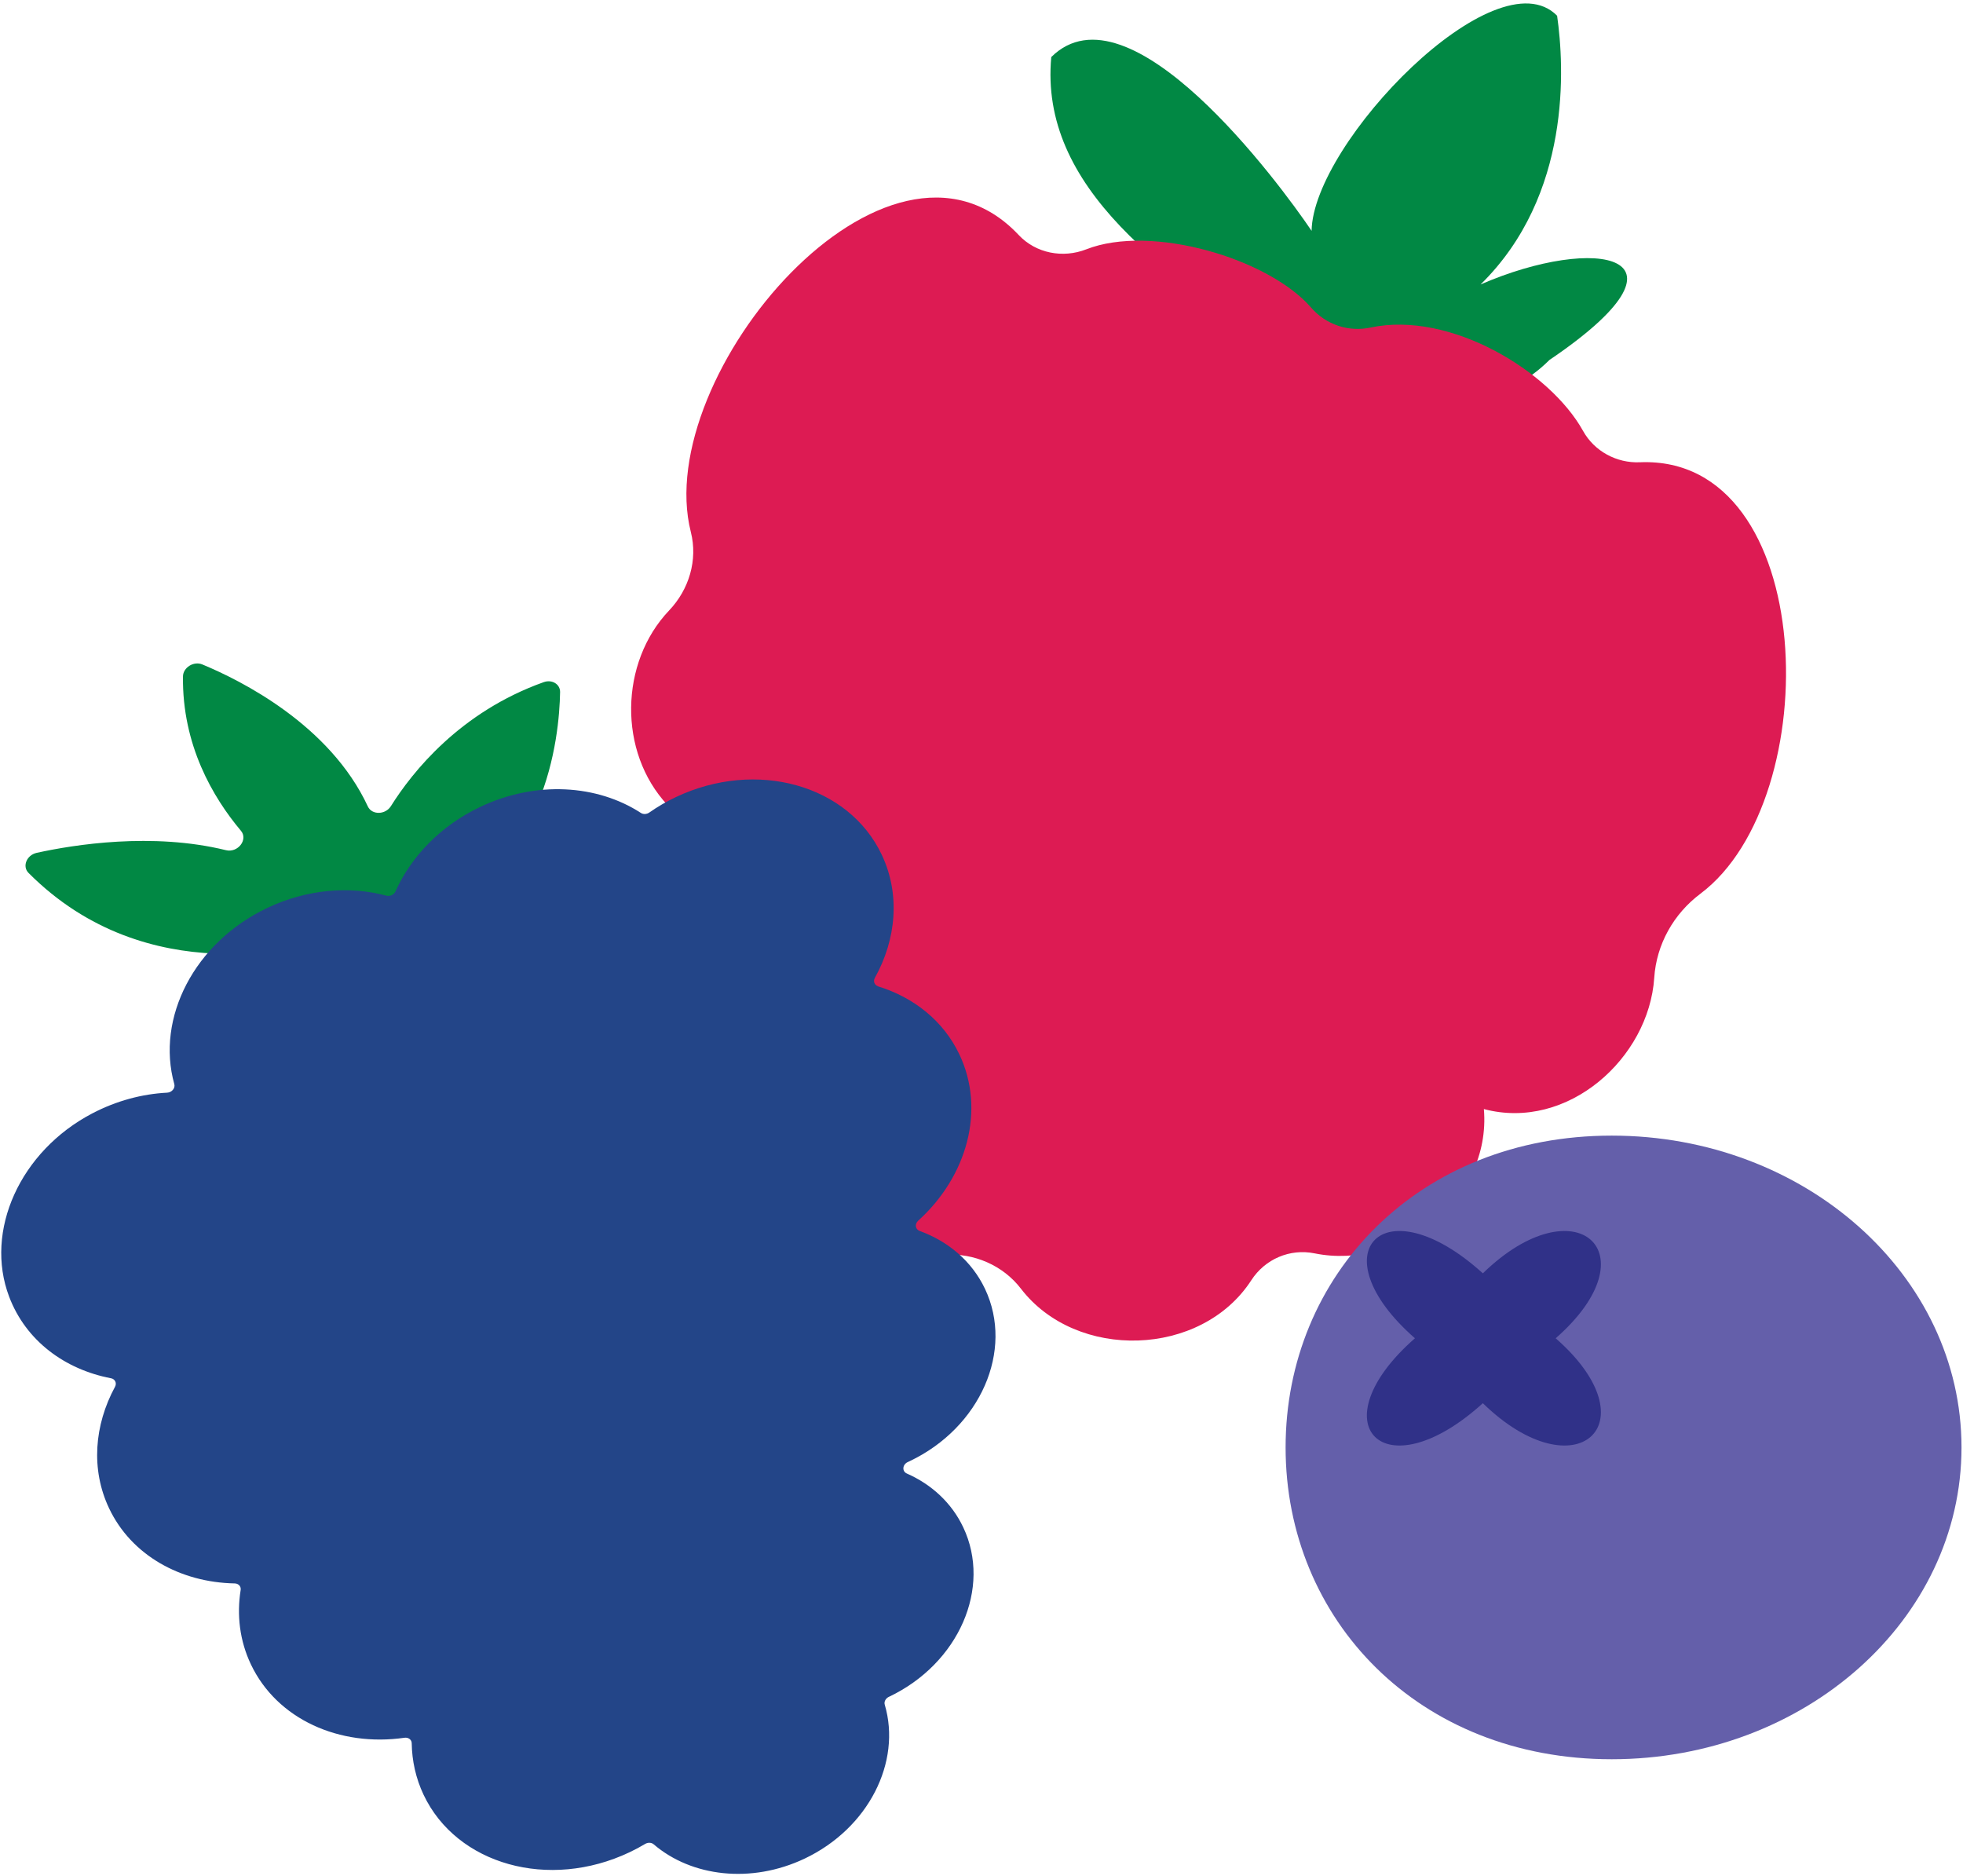
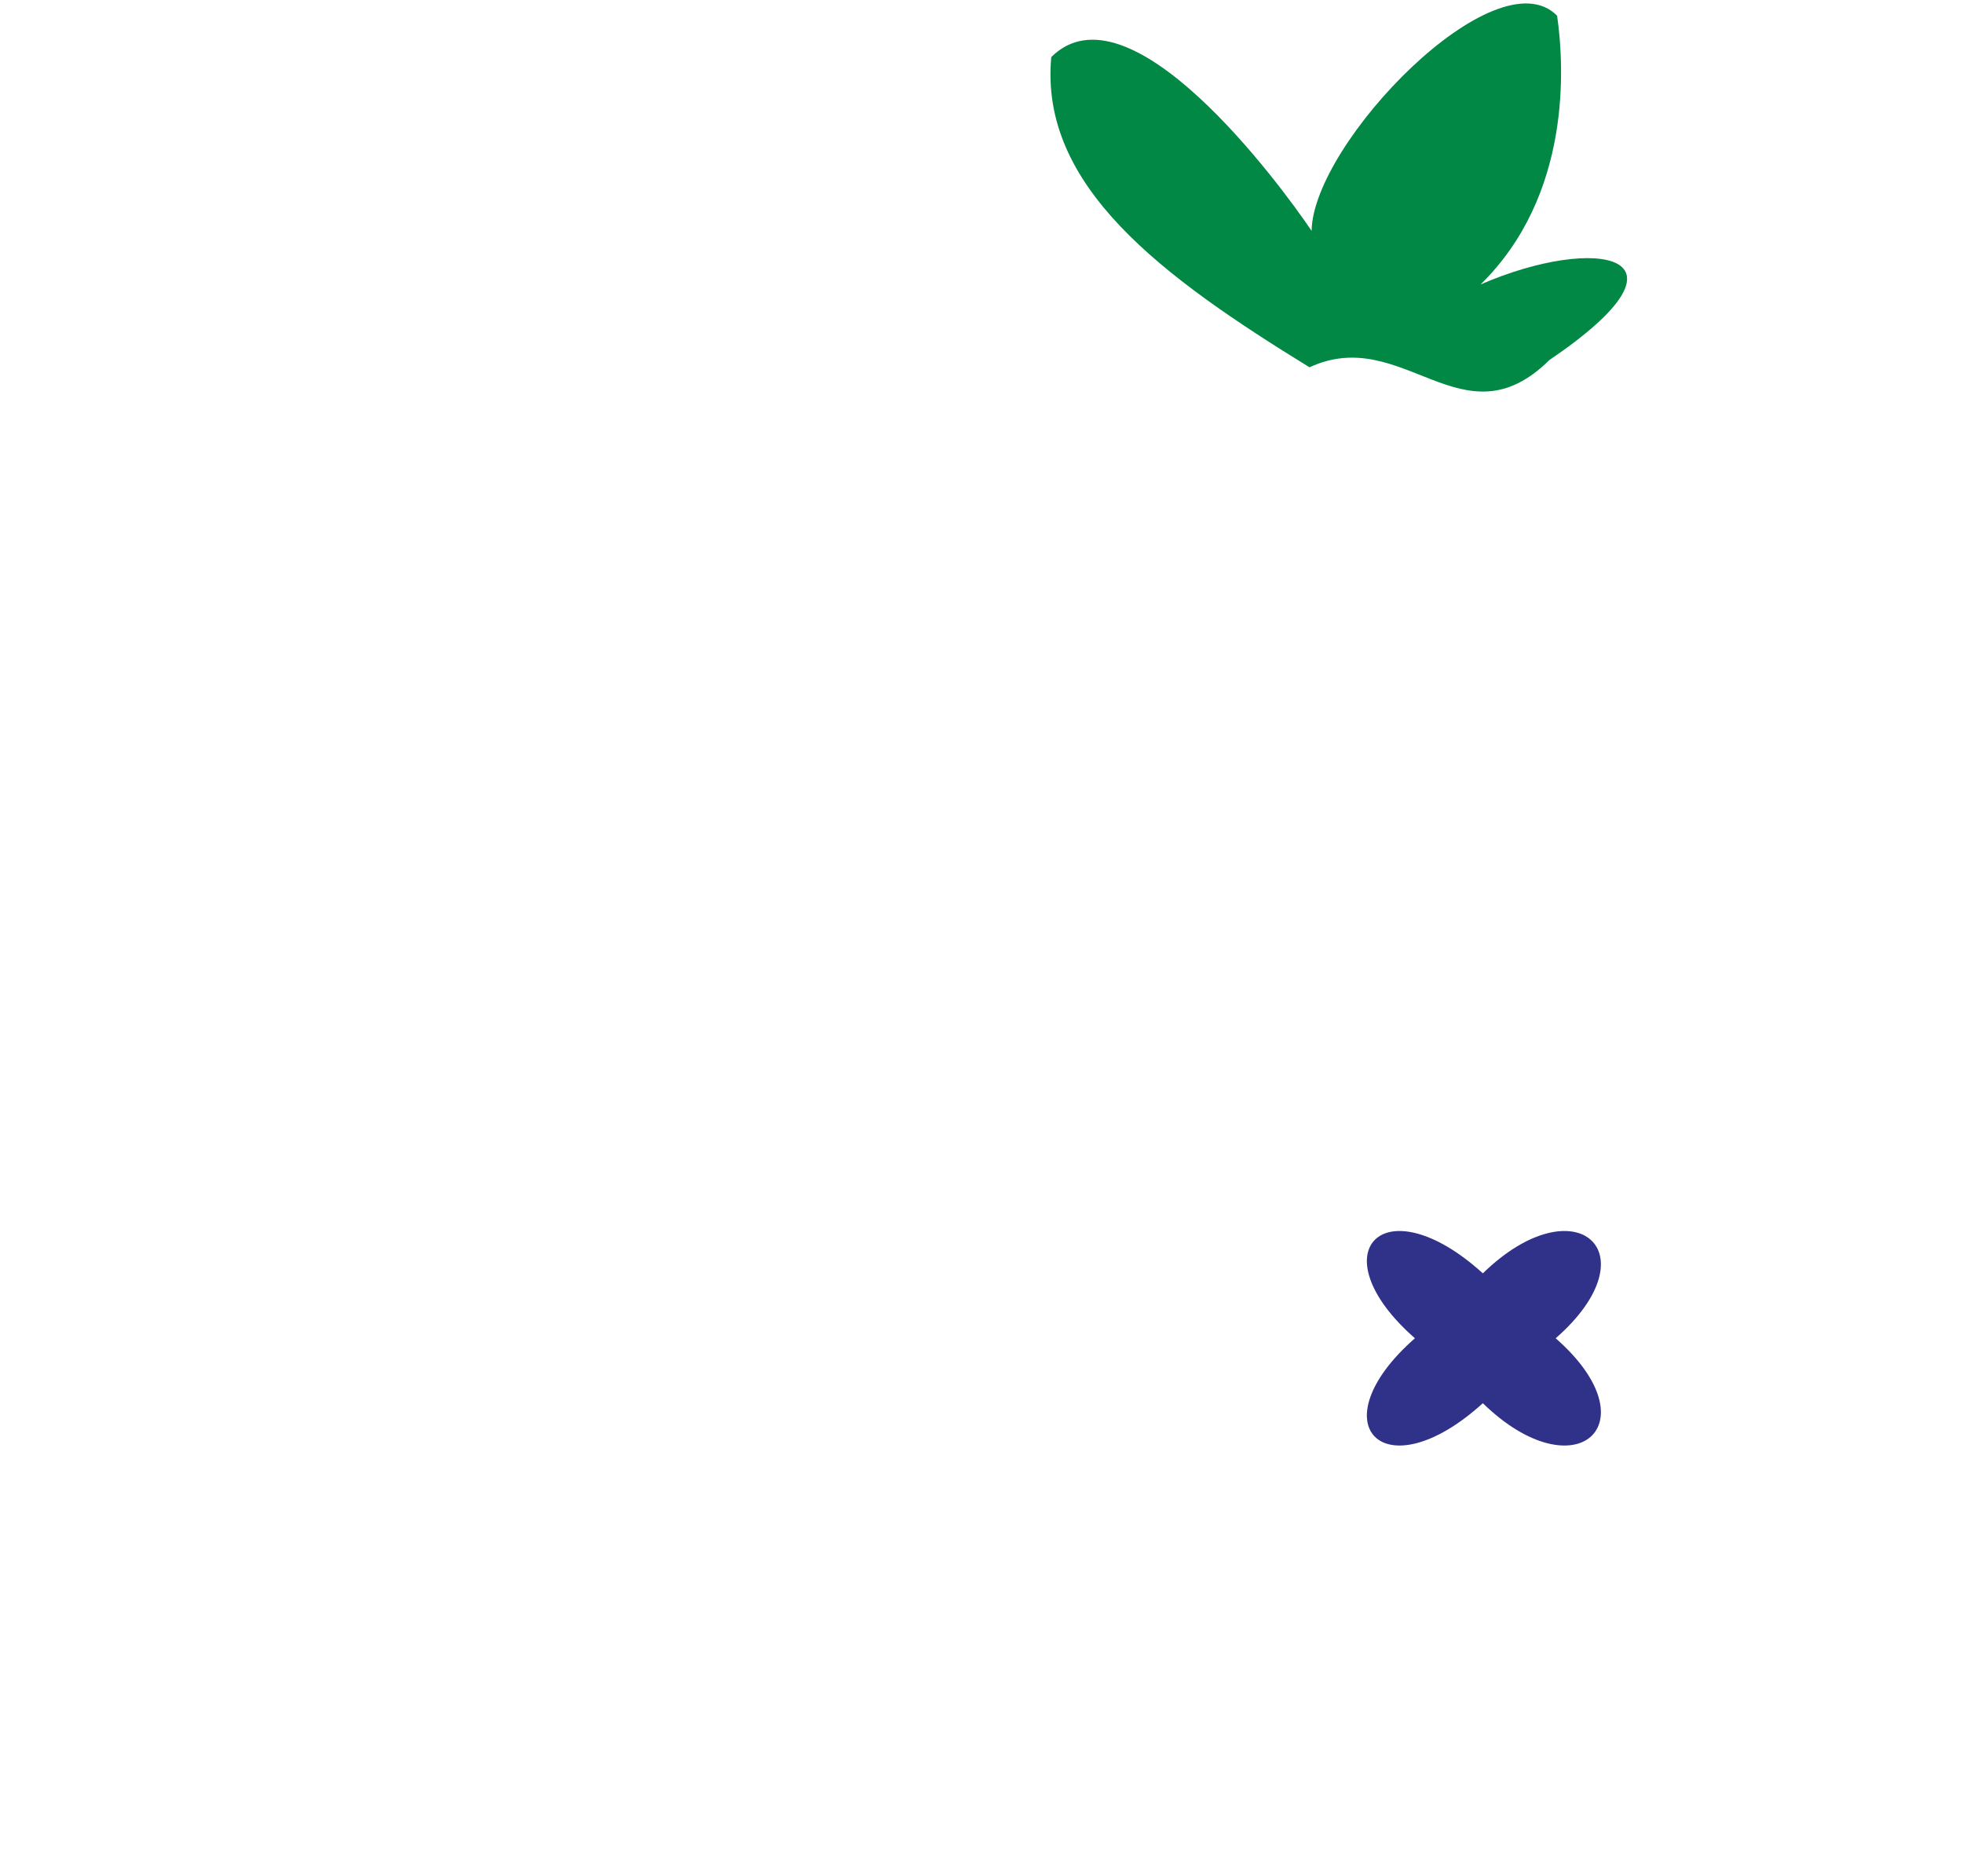
<svg xmlns="http://www.w3.org/2000/svg" fill="none" viewBox="0 0 539 515" height="515" width="539">
  <path fill="#018844" d="M425.4 98.88C401.53 122.44 385.28 88.951 359.56 100.84C318.92 75.861 285.37 51.06 288.66 15.661C310.08 -5.56 351.31 50.321 360.14 63.38C360.49 39.221 410.77 -12.729 427.55 4.32C429.54 18.201 431.57 53.531 406.54 78.1C438.17 64.331 468.51 69.691 425.39 98.871" />
-   <path fill="#DD1B53" d="M407.44 304.49C409.57 329.6 383.9 348.79 360.97 344.12C354.18 342.74 347.35 345.68 343.59 351.49C329.84 372.71 295.55 373.64 280.32 353.81C275.39 347.39 267.44 344 259.36 344.49C239.01 345.7 218.96 328.43 217.75 307.93C217.35 301.23 213.16 295.38 206.87 293.03C186.38 285.35 175.9 259.101 185.62 239.451C188.64 233.351 187.93 226 183.28 221.03C169.66 206.48 170.13 181.88 183.74 167.59C189.2 161.86 191.64 153.75 189.69 146.07C178.76 102.96 243.97 26.5 279.72 64.531C284.45 69.561 291.85 70.971 298.28 68.451C316.12 61.441 348.29 70.941 360.01 84.46C364.06 89.141 370.28 91.221 376.33 89.93C398.17 85.26 425.57 101.9 434.68 118.32C437.78 123.9 443.89 127.19 450.26 126.92C499.3 124.86 501.64 219.31 466.92 245.36C459.55 250.88 454.82 259.27 454.22 268.46C452.76 290.49 430.48 310.62 407.44 304.5" />
-   <path fill="#018844" d="M87.32 258.451C84.43 259.381 40.74 272.731 7.83 239.661C6.05 237.871 7.31 234.761 10.09 234.151C20.28 231.911 41.82 228.461 62.03 233.421C65.31 234.231 68.19 230.511 66.16 228.101C58.42 218.891 50.01 204.521 50.24 185.731C50.27 183.271 53.19 181.451 55.54 182.421C66.12 186.801 90.59 198.991 101.01 221.431C102.11 223.791 105.82 223.751 107.34 221.321C113.2 211.981 126.3 195.471 149.32 187.281C151.59 186.481 153.82 187.861 153.79 190.001C153.58 202.421 150 239.241 115.84 251.951C115.65 252.021 115.46 252.081 115.27 252.121L87.65 258.361C87.53 258.391 87.42 258.421 87.31 258.451" />
-   <path fill="#234588" d="M241.11 270.781C240.11 270.471 239.7 269.411 240.22 268.481C246.13 257.861 247.24 245.481 242.1 234.651C232.99 215.441 207.67 208.371 185.55 218.861C182.96 220.091 180.54 221.501 178.29 223.081C177.57 223.581 176.64 223.631 175.98 223.201C164.04 215.431 147.2 214.271 131.88 221.531C120.97 226.701 112.89 235.181 108.58 244.761C108.18 245.651 107.09 246.171 106.14 245.921C96 243.201 84.32 244.101 73.41 249.271C53.32 258.801 42.79 279.541 47.86 297.651C48.17 298.761 47.19 299.931 45.9 300.001C39.05 300.351 32 302.201 25.3 305.711C5.54 316.061 -4.36 337.921 2.52 356.041C7.12 368.151 17.83 375.991 30.47 378.411C31.6 378.621 32.13 379.741 31.58 380.751C25.89 391.261 24.89 403.441 29.95 414.111C36.08 427.041 49.55 434.461 64.45 434.741C65.5 434.761 66.23 435.571 66.08 436.531C64.98 443.421 65.81 450.471 68.89 456.961C76.06 472.081 93.28 479.681 111.07 477.111C112.13 476.961 113.04 477.641 113.05 478.611C113.12 483.441 114.17 488.241 116.31 492.771C125.42 511.981 150.74 519.051 172.86 508.551C174.34 507.851 175.76 507.091 177.13 506.271C177.92 505.801 178.88 505.851 179.49 506.371C189.85 515.251 206.21 517.271 220.94 510.291C238.47 501.971 247.59 483.781 242.93 468.011C242.69 467.191 243.2 466.281 244.09 465.861H244.11C263.25 456.771 272.37 435.941 264.48 419.321C261.27 412.551 255.73 407.531 249.01 404.571C247.62 403.961 247.77 402.101 249.27 401.411C249.43 401.341 249.58 401.271 249.74 401.191C269.2 391.961 278.48 370.771 270.46 353.861C266.85 346.261 260.36 340.821 252.54 337.971C251.32 337.531 251.1 336.071 252.13 335.141C265.55 322.991 270.66 304.731 263.44 289.521C259.04 280.241 250.86 273.811 241.09 270.811" />
-   <path fill="#645FAA" d="M538.59 397.401C538.59 444.681 495.59 483.011 442.55 483.011C389.51 483.011 353 444.681 353 397.401C353 350.121 389.5 311.791 442.55 311.791C495.6 311.791 538.59 350.121 538.59 397.401Z" />
  <path fill="#303188" d="M427.16 367.431C454.02 390.961 432.62 410.041 407.16 385.261C379.82 410.041 361.65 390.961 388.51 367.431C361.65 343.901 379.82 324.821 407.16 349.601C432.62 324.821 454.02 343.901 427.16 367.431Z" />
</svg>